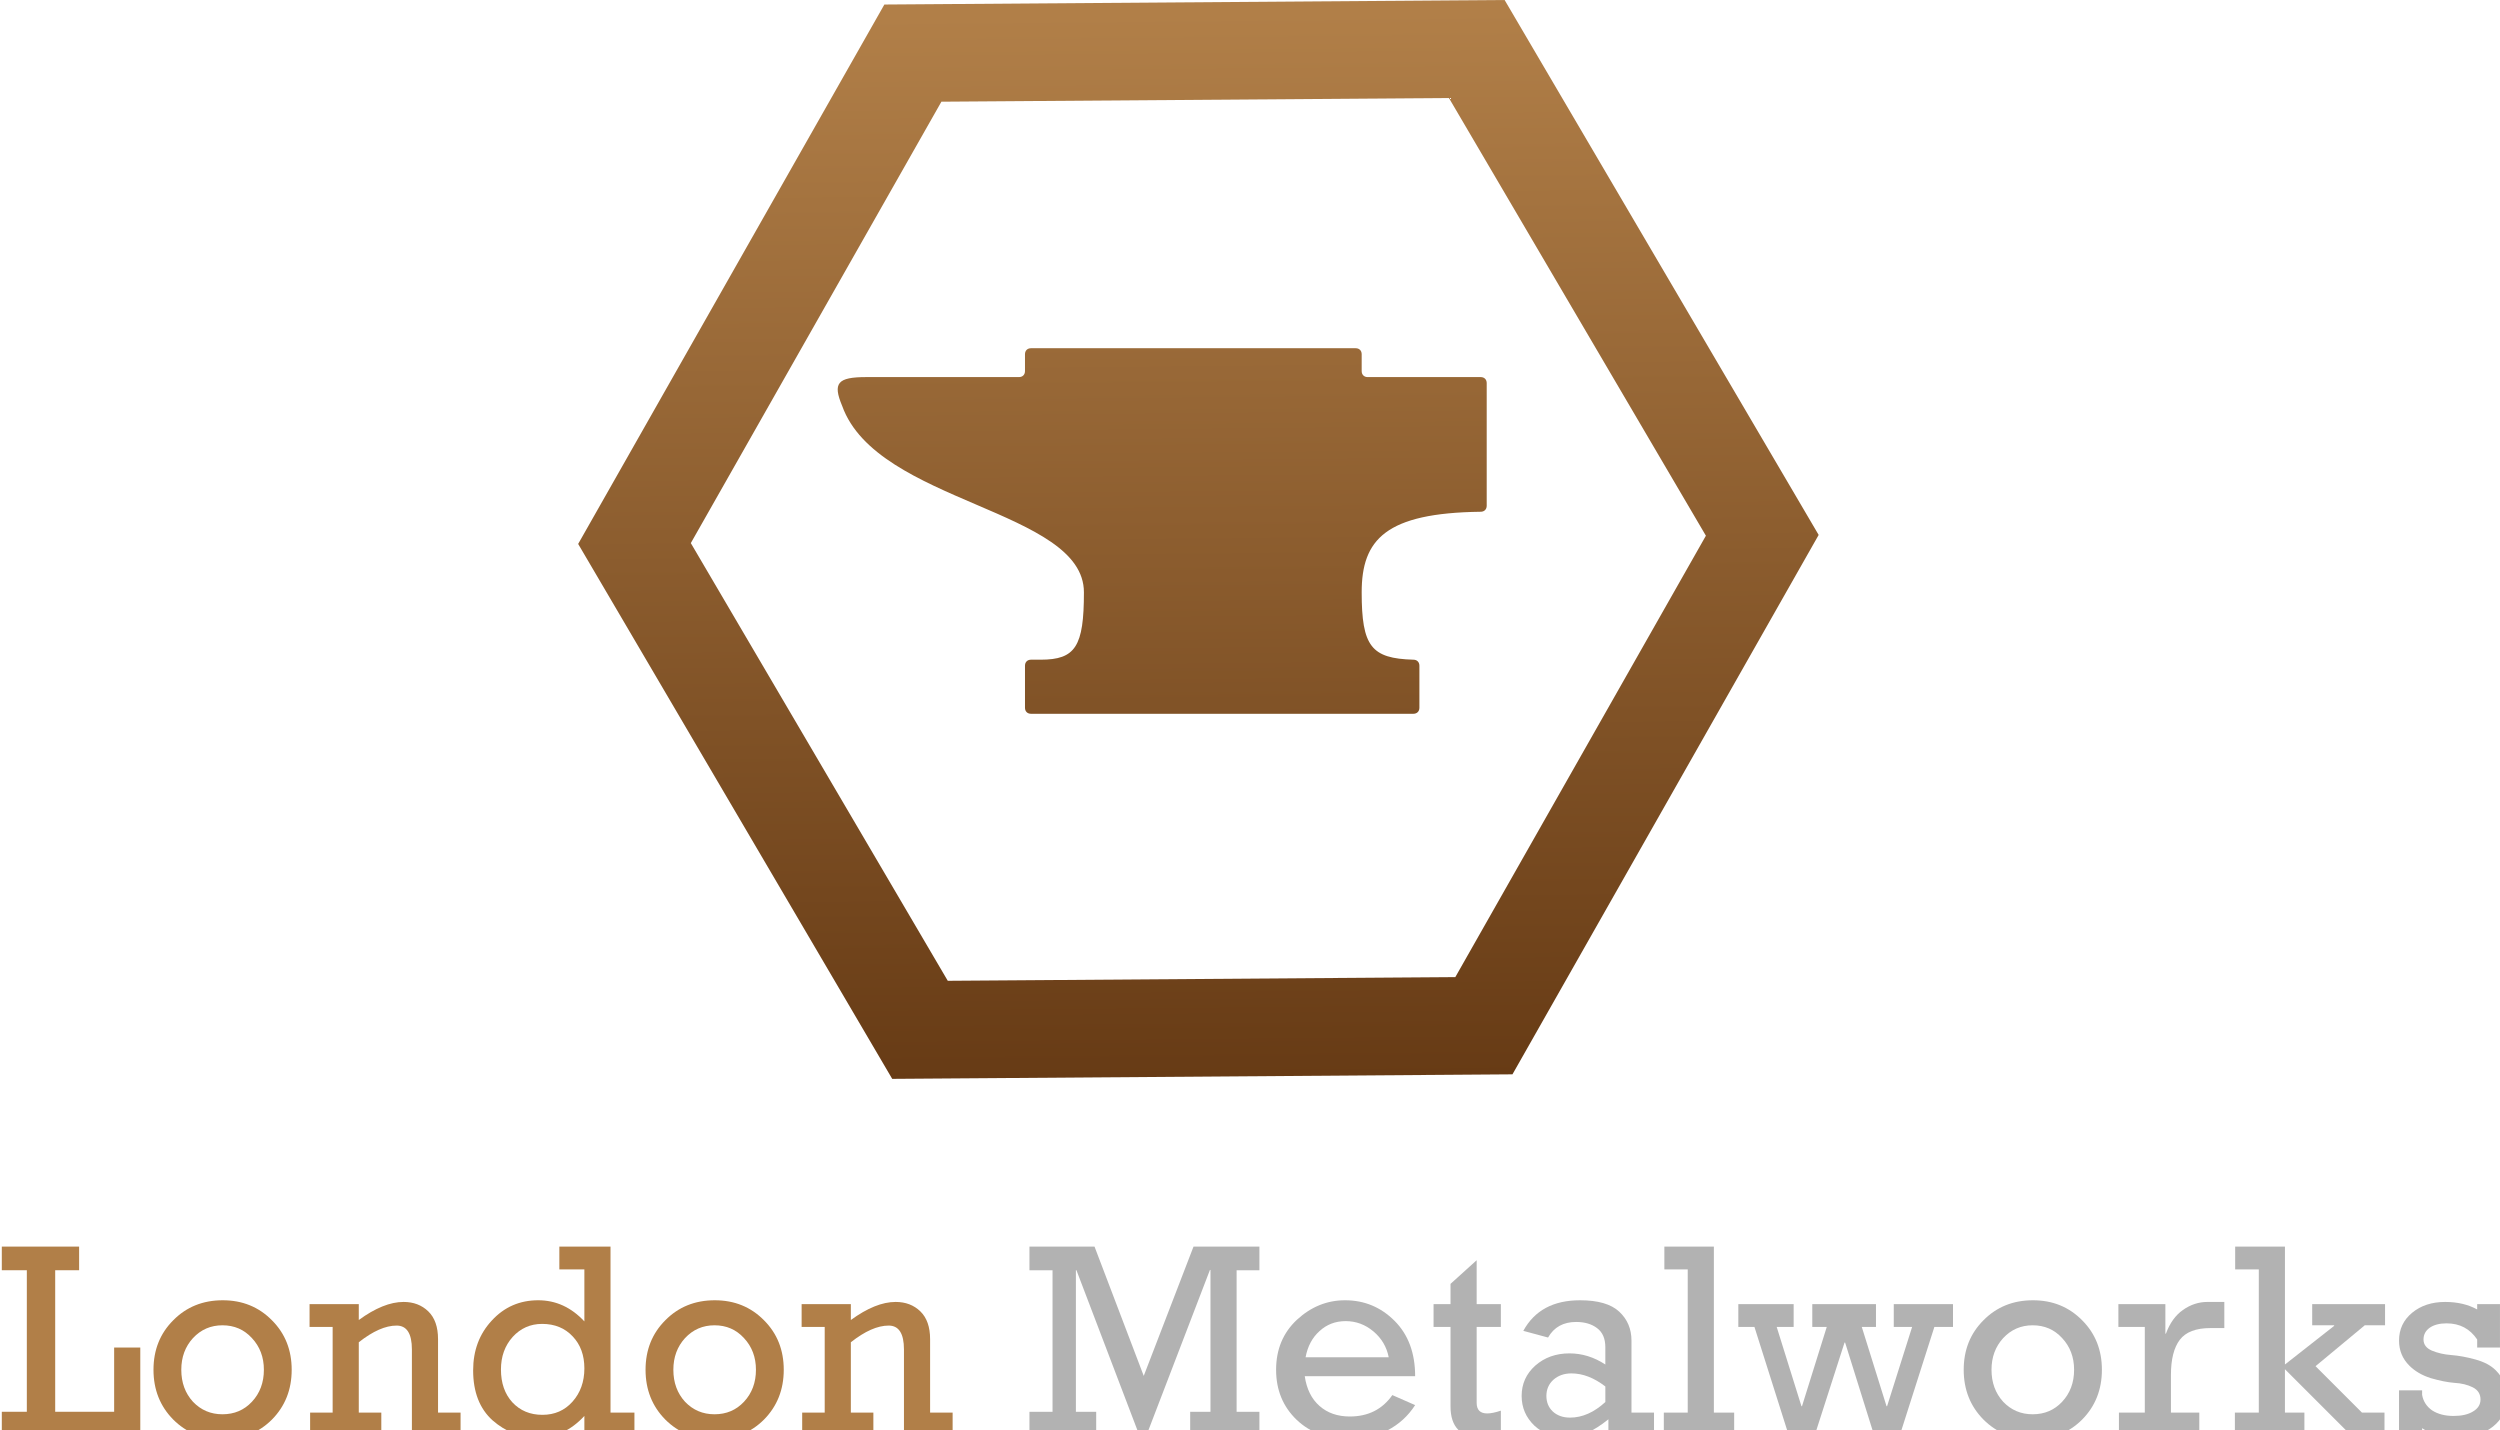
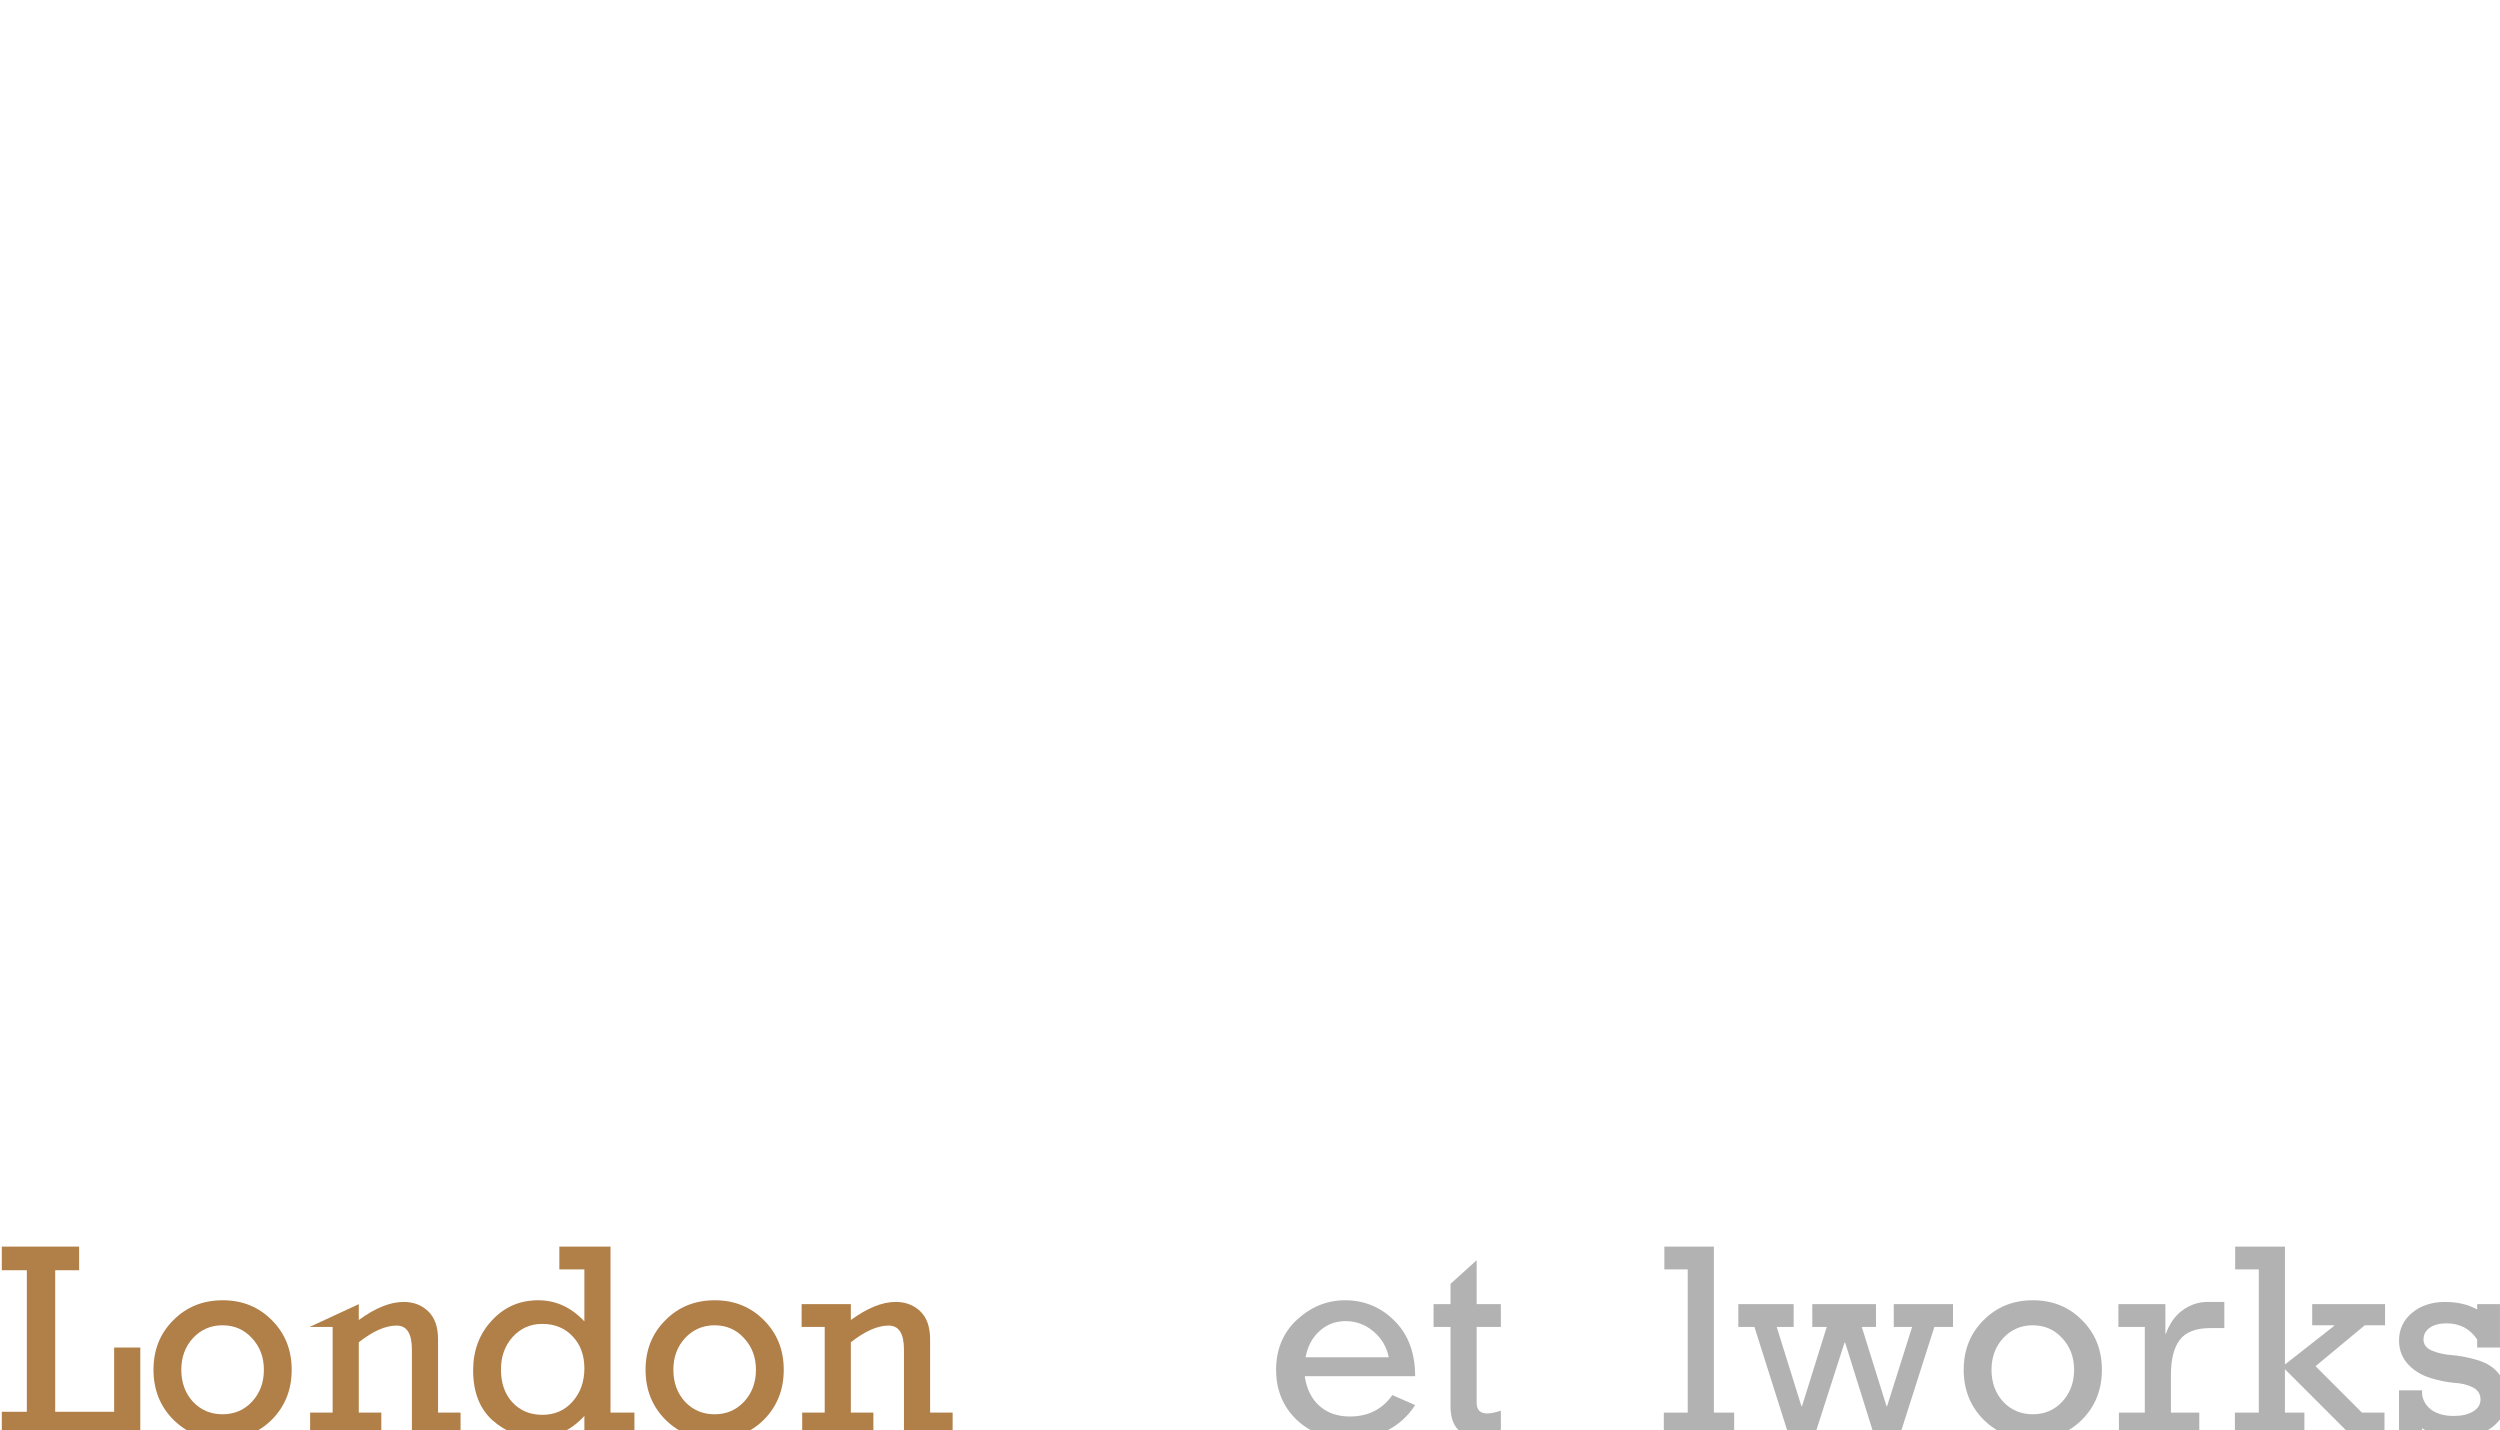
<svg xmlns="http://www.w3.org/2000/svg" xmlns:ns1="http://www.inkscape.org/namespaces/inkscape" xmlns:ns2="http://sodipodi.sourceforge.net/DTD/sodipodi-0.dtd" xmlns:xlink="http://www.w3.org/1999/xlink" width="47.469mm" height="27.153mm" viewBox="0 0 47.469 27.153" version="1.1" id="svg8" ns1:version="0.92.3 (2405546, 2018-03-11)" ns2:docname="logo.svg">
  <defs id="defs2">
    <linearGradient ns1:collect="always" id="linearGradient4756">
      <stop style="stop-color:#673b15;stop-opacity:1" offset="0" id="stop4752" />
      <stop style="stop-color:#b17f48;stop-opacity:1" offset="1" id="stop4754" />
    </linearGradient>
    <linearGradient ns1:collect="always" xlink:href="#linearGradient4756" id="linearGradient4758" x1="411.429" y1="553.948" x2="408.571" y2="256.805" gradientUnits="userSpaceOnUse" gradientTransform="matrix(0.068,0,0,0.068,70.873,197.011)" />
  </defs>
  <ns2:namedview id="base" pagecolor="#ffffff" bordercolor="#666666" borderopacity="1.0" ns1:pageopacity="0.0" ns1:pageshadow="2" ns1:zoom="1.4" ns1:cx="-48.479063" ns1:cy="151.76029" ns1:document-units="mm" ns1:current-layer="layer1" showgrid="false" ns1:window-width="2048" ns1:window-height="1032" ns1:window-x="0" ns1:window-y="29" ns1:window-maximized="1" fit-margin-top="0" fit-margin-left="0" fit-margin-right="0" fit-margin-bottom="0" />
  <g ns1:label="Layer 1" ns1:groupmode="layer" id="layer1" transform="translate(-75.597,-214.213)">
    <g aria-label="London Metalworks " transform="matrix(0.132,0,0,0.132,58.963,155.743)" style="font-style:normal;font-weight:normal;font-size:40px;line-height:1.25;font-family:sans-serif;letter-spacing:0px;word-spacing:0px;fill:#000000;fill-opacity:1;stroke:none" id="flowRoot3713">
      <path d="m 129.875,646.032 v -20.36 h -3.6 v -3.4 h 11.12 v 3.4 h -3.44 v 20.36 h 8.48 v -9.24 h 3.76 v 12.64 h -19.92 v -3.4 z" style="font-style:normal;font-variant:normal;font-weight:normal;font-stretch:normal;font-family:Rockwell;-inkscape-font-specification:Rockwell;fill:#b17f48;fill-opacity:1" id="path955" ns1:connector-curvature="0" />
      <path d="m 150.934,647.152 q -2.84,-2.88 -2.84,-7.16 0,-4.28 2.84,-7.12 2.84,-2.88 7.12,-2.88 4.24,0 7.08,2.88 2.84,2.84 2.84,7.12 0,4.28 -2.84,7.16 -2.84,2.84 -7.12,2.84 -4.24,0 -7.08,-2.84 z m 1.16,-7.16 q 0,2.76 1.68,4.6 1.72,1.8 4.24,1.8 2.56,0 4.24,-1.8 1.72,-1.84 1.72,-4.6 0,-2.72 -1.72,-4.56 -1.68,-1.84 -4.24,-1.84 -2.52,0 -4.24,1.84 -1.68,1.84 -1.68,4.56 z" style="font-style:normal;font-variant:normal;font-weight:normal;font-stretch:normal;font-family:Rockwell;-inkscape-font-specification:Rockwell;fill:#b17f48;fill-opacity:1" id="path957" ns1:connector-curvature="0" />
-       <path d="m 177.625,630.552 v 2.28 q 3.56,-2.6 6.44,-2.6 2.16,0 3.56,1.36 1.4,1.36 1.4,4 v 10.56 h 3.24 v 3.28 h -7 v -12.36 q 0,-3.44 -2.2,-3.44 -2.4,0 -5.44,2.4 v 10.12 h 3.24 v 3.28 h -10.24 v -3.28 h 3.24 v -12.32 h -3.32 v -3.28 z" style="font-style:normal;font-variant:normal;font-weight:normal;font-stretch:normal;font-family:Rockwell;-inkscape-font-specification:Rockwell;fill:#b17f48;fill-opacity:1" id="path959" ns1:connector-curvature="0" />
+       <path d="m 177.625,630.552 v 2.28 q 3.56,-2.6 6.44,-2.6 2.16,0 3.56,1.36 1.4,1.36 1.4,4 v 10.56 h 3.24 v 3.28 h -7 v -12.36 q 0,-3.44 -2.2,-3.44 -2.4,0 -5.44,2.4 v 10.12 h 3.24 v 3.28 h -10.24 v -3.28 h 3.24 v -12.32 h -3.32 z" style="font-style:normal;font-variant:normal;font-weight:normal;font-stretch:normal;font-family:Rockwell;-inkscape-font-specification:Rockwell;fill:#b17f48;fill-opacity:1" id="path959" ns1:connector-curvature="0" />
      <path d="m 217.275,646.152 v 3.28 h -7.2 v -2.8 q -2.88,3.12 -6.72,3.12 -3.64,0 -6.48,-2.48 -2.8,-2.52 -2.8,-7.2 0,-4.28 2.68,-7.16 2.68,-2.92 6.68,-2.92 3.8,0 6.64,3.04 v -7.48 h -3.6 v -3.28 h 7.36 v 23.88 z m -19.2,-6.2 q 0,2.92 1.64,4.72 1.68,1.8 4.32,1.8 2.64,0 4.32,-1.88 1.72,-1.92 1.72,-4.8 0,-2.84 -1.68,-4.6 -1.68,-1.8 -4.4,-1.8 -2.52,0 -4.24,1.88 -1.68,1.88 -1.68,4.68 z" style="font-style:normal;font-variant:normal;font-weight:normal;font-stretch:normal;font-family:Rockwell;-inkscape-font-specification:Rockwell;fill:#b17f48;fill-opacity:1" id="path961" ns1:connector-curvature="0" />
      <path d="m 221.715,647.152 q -2.84,-2.88 -2.84,-7.16 0,-4.28 2.84,-7.12 2.84,-2.88 7.12,-2.88 4.24,0 7.08,2.88 2.84,2.84 2.84,7.12 0,4.28 -2.84,7.16 -2.84,2.84 -7.12,2.84 -4.24,0 -7.08,-2.84 z m 1.16,-7.16 q 0,2.76 1.68,4.6 1.72,1.8 4.24,1.8 2.56,0 4.24,-1.8 1.72,-1.84 1.72,-4.6 0,-2.72 -1.72,-4.56 -1.68,-1.84 -4.24,-1.84 -2.52,0 -4.24,1.84 -1.68,1.84 -1.68,4.56 z" style="font-style:normal;font-variant:normal;font-weight:normal;font-stretch:normal;font-family:Rockwell;-inkscape-font-specification:Rockwell;fill:#b17f48;fill-opacity:1" id="path963" ns1:connector-curvature="0" />
      <path d="m 248.406,630.552 v 2.28 q 3.56,-2.6 6.44,-2.6 2.16,0 3.56,1.36 1.4,1.36 1.4,4 v 10.56 h 3.24 v 3.28 h -7 v -12.36 q 0,-3.44 -2.2,-3.44 -2.4,0 -5.44,2.4 v 10.12 h 3.24 v 3.28 h -10.24 v -3.28 h 3.24 v -12.32 h -3.32 v -3.28 z" style="font-style:normal;font-variant:normal;font-weight:normal;font-stretch:normal;font-family:Rockwell;-inkscape-font-specification:Rockwell;fill:#b17f48;fill-opacity:1" id="path965" ns1:connector-curvature="0" />
-       <path d="m 277.417,646.032 v -20.36 h -3.32 v -3.4 h 9.36 l 7.08,18.6 7.16,-18.6 h 9.48 v 3.4 h -3.28 v 20.36 h 3.28 v 3.4 h -9.96 v -3.4 h 2.92 v -20.4 h -0.08 l -9.24,24.08 h -0.8 l -9.16,-24.04 h -0.08 v 20.36 h 2.92 v 3.4 h -9.6 v -3.4 z" style="font-style:normal;font-variant:normal;font-weight:normal;font-stretch:normal;font-family:Rockwell;-inkscape-font-specification:Rockwell;fill:#b2b2b2;fill-opacity:1" id="path967" ns1:connector-curvature="0" />
      <path d="m 329.577,640.912 h -15.88 q 0.4,2.76 2.12,4.28 1.72,1.52 4.36,1.52 3.96,0 6.12,-3.08 l 3.28,1.44 q -1.52,2.36 -4,3.64 -2.44,1.28 -5.48,1.28 -4.6,0 -7.56,-2.8 -2.96,-2.84 -2.96,-7.2 0,-4.4 3,-7.2 3.04,-2.8 6.92,-2.8 4.16,0 7.12,2.96 2.96,2.96 2.96,7.96 z m -15.76,-2.72 h 11.96 q -0.44,-2.24 -2.2,-3.72 -1.76,-1.48 -4,-1.48 -2.2,0 -3.76,1.44 -1.56,1.4 -2,3.76 z" style="font-style:normal;font-variant:normal;font-weight:normal;font-stretch:normal;font-family:Rockwell;-inkscape-font-specification:Rockwell;fill:#b2b2b2;fill-opacity:1" id="path969" ns1:connector-curvature="0" />
      <path d="m 332.227,633.832 v -3.28 h 2.44 v -2.92 l 3.76,-3.4 v 6.32 h 3.48 v 3.28 h -3.48 v 10.92 q 0,1.52 1.52,1.52 0.76,0 1.96,-0.4 v 3.36 q -1.64,0.52 -2.76,0.52 -4.48,0 -4.48,-4.48 v -11.44 z" style="font-style:normal;font-variant:normal;font-weight:normal;font-stretch:normal;font-family:Rockwell;-inkscape-font-specification:Rockwell;fill:#b2b2b2;fill-opacity:1" id="path971" ns1:connector-curvature="0" />
-       <path d="m 363.937,646.152 v 3.28 h -6.56 v -2.32 q -3.24,2.64 -6.08,2.64 -2.68,0 -4.56,-1.72 -1.84,-1.76 -1.84,-4.28 0,-2.6 1.96,-4.36 2,-1.76 4.92,-1.76 2.72,0 5.16,1.6 v -2.48 q 0,-1.88 -1.2,-2.76 -1.16,-0.88 -3,-0.88 -2.76,0 -4.04,2.24 l -3.56,-0.96 q 2.4,-4.4 8.16,-4.4 3.88,0 5.64,1.64 1.76,1.64 1.76,4.16 v 10.36 z m -7,-1.52 v -2.24 q -2.44,-1.88 -4.88,-1.88 -1.56,0 -2.6,0.92 -1,0.92 -1,2.32 0,1.36 0.92,2.24 0.96,0.88 2.48,0.88 2.64,0 5.08,-2.24 z" style="font-style:normal;font-variant:normal;font-weight:normal;font-stretch:normal;font-family:Rockwell;-inkscape-font-specification:Rockwell;fill:#b2b2b2;fill-opacity:1" id="path973" ns1:connector-curvature="0" />
      <path d="m 368.787,646.152 v -20.6 h -3.36 v -3.28 h 7.12 v 23.88 h 2.92 v 3.28 h -10.12 v -3.28 z" style="font-style:normal;font-variant:normal;font-weight:normal;font-stretch:normal;font-family:Rockwell;-inkscape-font-specification:Rockwell;fill:#b2b2b2;fill-opacity:1" id="path975" ns1:connector-curvature="0" />
      <path d="m 383.425,649.752 -5.04,-15.92 h -2.32 v -3.28 h 7.96 v 3.28 h -2.44 l 3.56,11.4 h 0.08 l 3.56,-11.4 h -2.08 v -3.28 h 9.16 v 3.28 h -2.04 l 3.56,11.4 h 0.08 l 3.6,-11.4 h -2.64 v -3.28 h 8.52 v 3.28 h -2.68 l -5.08,15.92 h -3.48 l -4.28,-13.68 h -0.08 l -4.4,13.68 z" style="font-style:normal;font-variant:normal;font-weight:normal;font-stretch:normal;font-family:Rockwell;-inkscape-font-specification:Rockwell;fill:#b2b2b2;fill-opacity:1" id="path977" ns1:connector-curvature="0" />
      <path d="m 411.325,647.152 q -2.84,-2.88 -2.84,-7.16 0,-4.28 2.84,-7.12 2.84,-2.88 7.12,-2.88 4.24,0 7.08,2.88 2.84,2.84 2.84,7.12 0,4.28 -2.84,7.16 -2.84,2.84 -7.12,2.84 -4.24,0 -7.08,-2.84 z m 1.16,-7.16 q 0,2.76 1.68,4.6 1.72,1.8 4.24,1.8 2.56,0 4.24,-1.8 1.72,-1.84 1.72,-4.6 0,-2.72 -1.72,-4.56 -1.68,-1.84 -4.24,-1.84 -2.52,0 -4.24,1.84 -1.68,1.84 -1.68,4.56 z" style="font-style:normal;font-variant:normal;font-weight:normal;font-stretch:normal;font-family:Rockwell;-inkscape-font-specification:Rockwell;fill:#b2b2b2;fill-opacity:1" id="path979" ns1:connector-curvature="0" />
      <path d="m 434.535,646.152 v -12.32 h -3.8 v -3.28 h 6.76 v 4.24 h 0.08 q 0.84,-2.28 2.44,-3.4 1.64,-1.16 3.52,-1.16 h 2.44 v 3.76 h -2 q -3.12,0 -4.4,1.68 -1.28,1.68 -1.28,5.08 v 5.4 h 4.08 v 3.28 h -11.56 v -3.28 z" style="font-style:normal;font-variant:normal;font-weight:normal;font-stretch:normal;font-family:Rockwell;-inkscape-font-specification:Rockwell;fill:#b2b2b2;fill-opacity:1" id="path981" ns1:connector-curvature="0" />
      <path d="m 450.934,646.152 v -20.6 h -3.4 v -3.28 h 7.16 v 16.96 l 7.08,-5.56 v -0.08 h -3.16 v -3.04 h 10.48 v 3.04 h -2.92 l -7.08,5.88 6.68,6.68 h 3.24 v 3.28 h -4.8 l -9.52,-9.52 v 6.24 h 2.8 v 3.28 h -10 v -3.28 z" style="font-style:normal;font-variant:normal;font-weight:normal;font-stretch:normal;font-family:Rockwell;-inkscape-font-specification:Rockwell;fill:#b2b2b2;fill-opacity:1" id="path983" ns1:connector-curvature="0" />
      <path d="m 471.105,649.432 v -6.48 h 3.32 v 0.64 q 0.24,1.4 1.44,2.24 1.24,0.8 3.08,0.8 1.76,0 2.8,-0.64 1.08,-0.64 1.08,-1.72 0,-1.2 -1.12,-1.76 -1.12,-0.56 -2.64,-0.64 -1.48,-0.12 -3.4,-0.68 -1.88,-0.6 -3.08,-1.8 -1.48,-1.48 -1.48,-3.6 0,-2.44 1.88,-4 1.88,-1.56 4.76,-1.56 2.64,0 4.6,1.08 v -0.76 h 3.28 v 6.24 h -3.28 v -1.16 q -1.56,-2.32 -4.4,-2.32 -1.52,0 -2.44,0.64 -0.88,0.64 -0.88,1.68 0,1.08 1.2,1.6 1.24,0.52 2.8,0.64 1.6,0.12 3.48,0.64 1.88,0.52 2.92,1.56 1.6,1.6 1.6,3.92 0,2.56 -2,4.16 -2,1.6 -5.24,1.6 -2.96,0 -4.96,-1.36 v 1.04 z" style="font-style:normal;font-variant:normal;font-weight:normal;font-stretch:normal;font-family:Rockwell;-inkscape-font-specification:Rockwell;fill:#b2b2b2;fill-opacity:1" id="path985" ns1:connector-curvature="0" />
    </g>
    <flowRoot xml:space="preserve" id="flowRoot3723" style="font-style:normal;font-weight:normal;font-size:40px;line-height:1.25;font-family:sans-serif;letter-spacing:0px;word-spacing:0px;fill:#000000;fill-opacity:1;stroke:none" transform="matrix(0.076,0,0,0.076,31.087,139.904)">
      <flowRegion id="flowRegion3725">
        <rect id="rect3727" width="134.286" height="65.714" x="382.857" y="653.948" />
      </flowRegion>
      <flowPara id="flowPara3729" />
    </flowRoot>
    <flowRoot xml:space="preserve" id="flowRoot4542" style="font-style:normal;font-weight:normal;font-size:40px;line-height:1.25;font-family:sans-serif;letter-spacing:0px;word-spacing:0px;fill:#000000;fill-opacity:1;stroke:none" transform="matrix(0.289,0,0,0.289,31.087,139.904)">
      <flowRegion id="flowRegion4544">
-         <rect id="rect4546" width="208.571" height="40" x="488.571" y="931.091" />
-       </flowRegion>
+         </flowRegion>
      <flowPara id="flowPara4548" />
    </flowRoot>
-     <path style="color:#000000;font-style:normal;font-variant:normal;font-weight:normal;font-stretch:normal;font-size:medium;line-height:normal;font-family:sans-serif;font-variant-ligatures:normal;font-variant-position:normal;font-variant-caps:normal;font-variant-numeric:normal;font-variant-alternates:normal;font-feature-settings:normal;text-indent:0;text-align:start;text-decoration:none;text-decoration-line:none;text-decoration-style:solid;text-decoration-color:#000000;letter-spacing:normal;word-spacing:normal;text-transform:none;writing-mode:lr-tb;direction:ltr;text-orientation:mixed;dominant-baseline:auto;baseline-shift:baseline;text-anchor:start;white-space:normal;shape-padding:0;clip-rule:nonzero;display:inline;overflow:visible;visibility:visible;opacity:1;isolation:auto;mix-blend-mode:normal;color-interpolation:sRGB;color-interpolation-filters:linearRGB;solid-color:#000000;solid-opacity:1;vector-effect:none;fill:url(#linearGradient4758);fill-opacity:1;fill-rule:nonzero;stroke:none;stroke-width:1.853;stroke-linecap:butt;stroke-linejoin:miter;stroke-miterlimit:4;stroke-dasharray:none;stroke-dashoffset:0;stroke-opacity:1;color-rendering:auto;image-rendering:auto;shape-rendering:auto;text-rendering:auto;enable-background:accumulate" d="m 104.166,214.213 -11.777,0.086 -5.814,10.242 5.963,10.157 11.777,-0.086 0.264,-0.465 5.55,-9.777 z m -1.057,1.861 4.879,8.311 -4.758,8.381 -9.637,0.07 -4.879,-8.311 4.758,-8.381 z m -7.936,4.751 c -0.069,0 -0.114,0.046 -0.114,0.114 v 0.32 c 0,0.069 -0.046,0.114 -0.114,0.114 h -2.9 c -0.548,0 -0.639,0.114 -0.457,0.548 0.662,1.85 4.59,1.964 4.59,3.539 0,1.028 -0.16,1.279 -0.822,1.279 h -0.183 c -0.069,0 -0.114,0.046 -0.114,0.114 v 0.799 c 0,0.069 0.046,0.114 0.114,0.114 h 7.261 c 0.068,0 0.114,-0.046 0.114,-0.114 v -0.799 c 0,-0.068 -0.046,-0.114 -0.114,-0.114 -0.799,-0.023 -0.982,-0.251 -0.982,-1.279 0,-1.005 0.457,-1.507 2.26,-1.53 0.068,0 0.114,-0.046 0.114,-0.114 v -2.329 c 0,-0.069 -0.046,-0.114 -0.114,-0.114 h -2.146 c -0.069,0 -0.114,-0.046 -0.114,-0.114 v -0.32 c 0,-0.069 -0.046,-0.114 -0.114,-0.114 z" id="path4662" ns1:connector-curvature="0" />
    <flowRoot xml:space="preserve" id="flowRoot909" style="font-style:normal;font-weight:normal;font-size:40px;line-height:1.25;font-family:sans-serif;letter-spacing:0px;word-spacing:0px;fill:#000000;fill-opacity:1;stroke:none" transform="matrix(0.076,0,0,0.076,-95.571,140.314)">
      <flowRegion id="flowRegion911">
-         <rect id="rect913" width="42.857" height="431.429" x="260" y="1121" />
-       </flowRegion>
+         </flowRegion>
      <flowPara id="flowPara915" />
    </flowRoot>
  </g>
</svg>